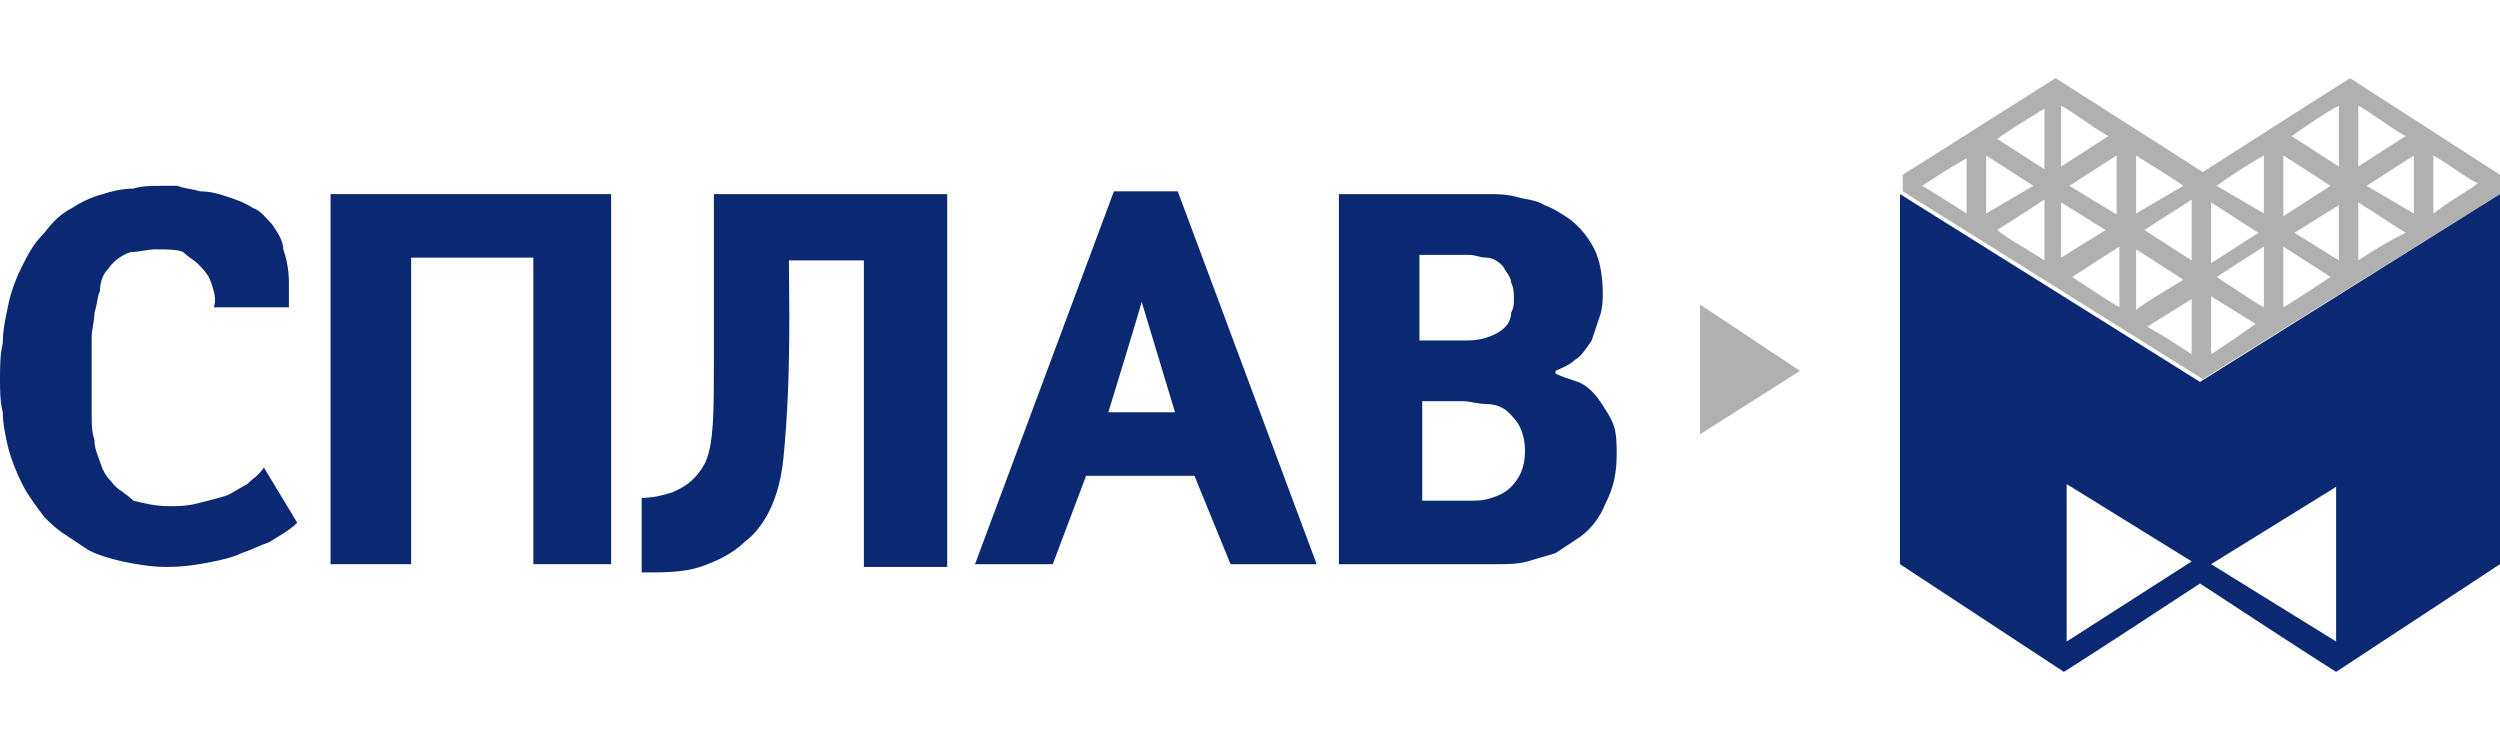
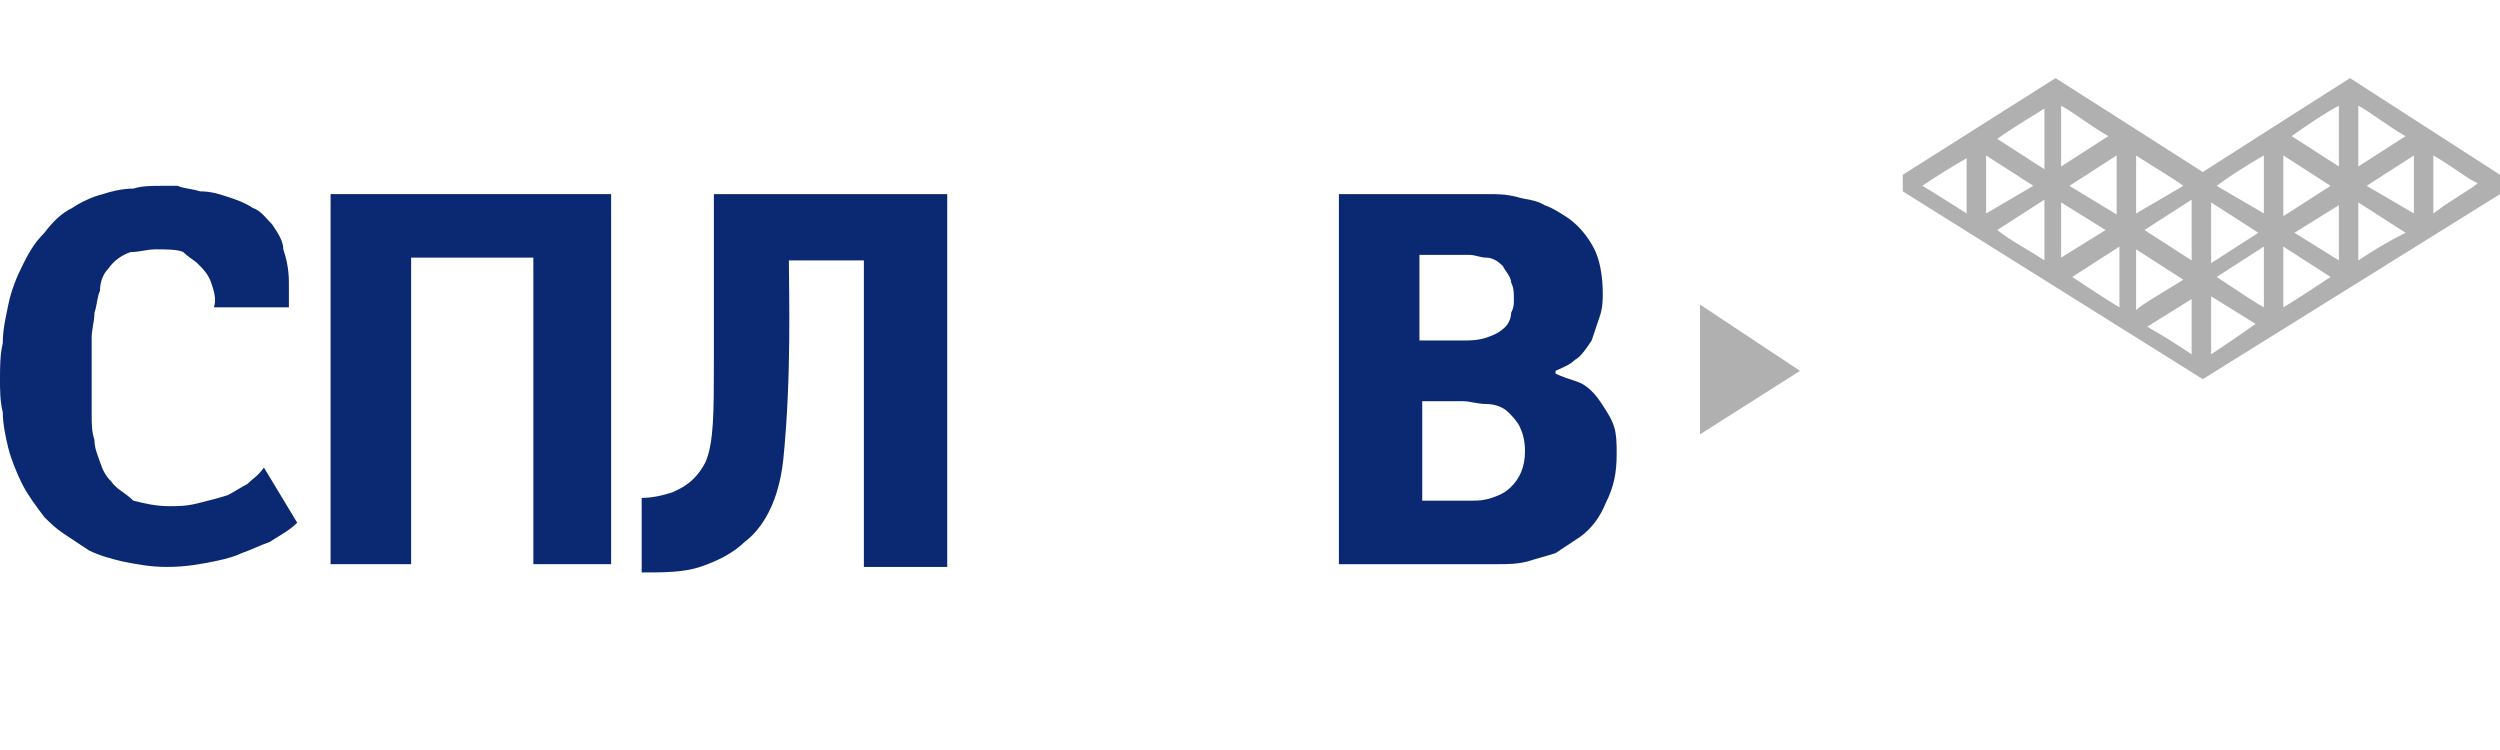
<svg xmlns="http://www.w3.org/2000/svg" version="1.1" x="0" y="0" width="100" height="30" viewBox="0, 0, 100, 30">
  <g id="Layer_1">
    <path d="M68,12.183 L72,14.834 L68,17.375 L68,12.183 z" fill="#B0B0B0" />
    <path d="M24.556,22.567 L21.334,22.567 L21.334,10.305 L16.445,10.305 L16.445,22.567 L13.223,22.567 L13.223,7.764 L24.445,7.764 L24.445,22.567 L24.556,22.567 z" fill="#0A2972" />
-     <path d="M52.667,22.567 L49.222,22.567 L47.778,19.032 L43.444,19.032 L42.111,22.567 L39,22.567 L44.556,7.654 L47.111,7.654 L52.667,22.567 z M47,16.491 L45.667,12.073 C45.556,12.514 44.333,16.491 44.333,16.491 L47,16.491 z" fill="#0A2972" />
    <path d="M58.667,7.764 C58.889,7.764 59.222,7.764 59.556,7.764 C59.889,7.764 60.222,7.764 60.667,7.875 C61,7.985 61.445,7.985 61.778,8.206 C62.111,8.317 62.445,8.538 62.778,8.759 C63.222,9.09 63.556,9.532 63.778,9.974 C64,10.416 64.111,11.078 64.111,11.741 C64.111,11.962 64.111,12.294 64,12.625 C63.889,12.956 63.778,13.288 63.667,13.619 C63.445,13.951 63.222,14.282 63,14.392 C62.778,14.613 62.445,14.724 62.222,14.834 L62.222,14.945 C62.445,15.055 62.778,15.166 63.111,15.276 C63.445,15.387 63.778,15.718 64,16.049 C64.222,16.381 64.445,16.712 64.556,17.044 C64.667,17.375 64.667,17.817 64.667,18.148 C64.667,18.922 64.556,19.474 64.222,20.137 C64,20.689 63.667,21.131 63.222,21.462 C62.889,21.683 62.556,21.904 62.222,22.125 C61.889,22.235 61.445,22.346 61.111,22.456 C60.667,22.567 60.333,22.567 59.889,22.567 C59.556,22.567 59.111,22.567 58.778,22.567 L53.556,22.567 L53.556,7.764 L58.667,7.764 z M56.889,13.619 L58.556,13.619 C58.778,13.619 59.111,13.619 59.445,13.509 C59.778,13.398 60,13.288 60.222,13.067 C60.333,12.956 60.445,12.735 60.445,12.514 C60.556,12.294 60.556,12.183 60.556,11.962 C60.556,11.741 60.556,11.52 60.445,11.299 C60.445,11.078 60.222,10.858 60.111,10.637 C59.889,10.416 59.667,10.305 59.445,10.305 C59.222,10.305 59,10.195 58.778,10.195 L56.778,10.195 L56.778,13.619 L56.889,13.619 z M56.889,20.026 L58.889,20.026 C59.111,20.026 59.333,20.026 59.667,19.916 C60,19.805 60.222,19.695 60.445,19.474 C60.778,19.142 61,18.701 61,18.038 C61,17.596 60.889,17.265 60.778,17.044 C60.667,16.823 60.445,16.602 60.333,16.491 C60.111,16.27 59.778,16.16 59.445,16.16 C59.111,16.16 58.778,16.049 58.556,16.049 L56.889,16.049 L56.889,20.026 L56.889,20.026 z" fill="#0A2972" />
    <path d="M9.889,19.363 C9.667,19.474 9.333,19.695 9.111,19.805 C8.778,19.916 8.333,20.026 7.889,20.137 C7.444,20.247 7.111,20.247 6.778,20.247 C6.222,20.247 5.778,20.137 5.333,20.026 C5,19.695 4.667,19.584 4.444,19.253 C4.222,19.032 4.111,18.811 4,18.48 C3.889,18.148 3.778,17.927 3.778,17.596 C3.667,17.265 3.667,16.933 3.667,16.602 C3.667,16.27 3.667,15.939 3.667,15.718 L3.667,14.503 C3.667,14.172 3.667,13.84 3.667,13.509 C3.667,13.177 3.778,12.846 3.778,12.515 C3.889,12.183 3.889,11.852 4,11.631 C4,11.299 4.111,10.968 4.333,10.747 C4.556,10.416 4.889,10.195 5.222,10.084 C5.556,10.084 5.889,9.974 6.222,9.974 C6.667,9.974 7.111,9.974 7.333,10.084 C7.556,10.305 7.778,10.416 7.889,10.526 C8.111,10.747 8.333,10.968 8.444,11.299 C8.556,11.631 8.667,11.962 8.556,12.294 L11.556,12.294 C11.556,11.741 11.556,11.741 11.556,11.299 C11.556,10.747 11.444,10.305 11.333,9.974 C11.333,9.643 11.111,9.311 10.889,8.98 C10.667,8.759 10.444,8.427 10.111,8.317 C9.778,8.096 9.444,7.986 9.111,7.875 C8.778,7.765 8.444,7.654 8,7.654 C7.667,7.544 7.333,7.544 7.111,7.433 C6.778,7.433 6.556,7.433 6.444,7.433 C6.111,7.433 5.667,7.433 5.333,7.544 C4.889,7.544 4.444,7.654 4.111,7.765 C3.667,7.875 3.222,8.096 2.889,8.317 C2.444,8.538 2.111,8.869 1.778,9.311 C1.333,9.753 1.111,10.195 0.889,10.637 C0.667,11.079 0.444,11.631 0.333,12.183 C0.222,12.736 0.111,13.177 0.111,13.73 C0,14.172 0,14.724 0,15.166 C0,15.608 0,16.05 0.111,16.491 C0.111,16.933 0.222,17.486 0.333,17.927 C0.444,18.369 0.667,18.922 0.889,19.363 C1.111,19.805 1.444,20.247 1.778,20.689 C2,20.91 2.222,21.131 2.556,21.352 C2.889,21.573 3.222,21.794 3.556,22.015 C4,22.236 4.444,22.346 4.889,22.457 C5.444,22.567 6,22.677 6.667,22.677 C7.444,22.677 8,22.567 8.556,22.457 C9.111,22.346 9.444,22.236 9.667,22.125 C10,22.015 10.444,21.794 10.778,21.683 C11.111,21.462 11.556,21.241 11.889,20.91 L10.556,18.701 C10.333,19.032 10.111,19.143 9.889,19.363 z" fill="#0A2972" />
    <path d="M28.555,7.764 C28.555,7.764 28.555,14.061 28.555,14.392 C28.555,16.491 28.555,17.706 28.222,18.48 C27.778,19.363 27.111,19.584 26.889,19.695 C26.555,19.805 26.111,19.916 25.667,19.916 L25.667,22.898 C26.555,22.898 27.333,22.898 28,22.677 C28.667,22.456 29.333,22.125 29.778,21.683 C30.222,21.352 31.111,20.468 31.333,18.369 C31.667,15.055 31.555,11.631 31.555,10.416 C32.444,10.416 34.555,10.416 34.555,10.416 L34.555,22.677 L37.889,22.677 L37.889,7.764 L28.555,7.764 z" fill="#0A2972" />
    <path d="M94,3.125 C94,3.125 88.444,6.66 88.111,6.881 C87.777,6.66 82.222,3.125 82.222,3.125 L76.111,6.991 L76.111,7.654 L88.111,15.166 L100,7.765 L100,6.991 L94,3.125 z M78.666,8.538 C77.777,7.985 77.111,7.544 76.889,7.433 C77.222,7.212 77.889,6.77 78.666,6.328 L78.666,8.538 z M79.444,6.218 L81.333,7.433 L79.444,8.538 L79.444,6.218 z M81.777,10.416 C81.111,9.974 80.444,9.642 79.889,9.201 L81.777,7.985 L81.777,10.416 L81.777,10.416 z M81.777,6.77 L79.889,5.555 C80.666,5.003 81.444,4.561 81.777,4.34 L81.777,6.77 z M85.444,6.218 C86.111,6.66 86.889,7.102 87.333,7.433 L85.444,8.538 L85.444,6.218 z M82.444,4.23 C82.889,4.451 83.555,5.003 84.333,5.445 L82.444,6.66 L82.444,4.23 z M82.444,8.096 L84.222,9.201 L82.444,10.305 L82.444,8.096 z M84.777,12.294 C84.222,11.962 83.555,11.52 82.889,11.078 L84.777,9.863 L84.777,12.294 z M84.777,8.648 L82.777,7.433 L84.666,6.218 L84.666,8.648 L84.777,8.648 z M85.444,9.974 L87.333,11.189 C86.444,11.741 85.666,12.183 85.444,12.404 L85.444,9.974 z M87.666,14.172 C87.333,13.951 86.666,13.509 85.889,13.067 L87.666,11.962 L87.666,14.172 z M87.666,10.416 L85.777,9.201 L87.666,7.985 L87.666,10.416 z M91.333,6.218 L93.222,7.433 L91.333,8.648 L91.333,6.218 z M88.444,8.096 L90.333,9.311 L88.444,10.526 L88.444,8.096 z M88.444,14.172 L88.444,11.852 L90.222,12.956 C89.444,13.509 88.777,13.951 88.444,14.172 z M90.555,12.294 C90.333,12.183 89.666,11.741 88.666,11.078 L90.555,9.863 L90.555,12.294 z M90.555,8.538 L88.666,7.433 C89.111,7.102 89.777,6.66 90.555,6.218 L90.555,8.538 z M91.333,12.294 L91.333,9.863 L93.222,11.078 C92.555,11.52 91.889,11.962 91.333,12.294 z M93.555,10.416 L91.777,9.311 L93.555,8.206 L93.555,10.416 z M93.555,6.66 L91.666,5.445 C92.444,4.892 93.111,4.451 93.555,4.23 L93.555,6.66 z M94.333,4.23 C94.777,4.451 95.444,5.003 96.222,5.445 L94.333,6.66 L94.333,4.23 z M94.333,10.416 L94.333,8.096 L96.222,9.311 C95.555,9.642 95,9.974 94.333,10.416 z M96.555,8.538 L94.666,7.433 L96.555,6.218 L96.555,8.538 z M97.333,8.538 L97.333,6.218 C98.111,6.66 98.777,7.212 99.111,7.323 C98.889,7.544 98.222,7.875 97.333,8.538 z" fill="#B0B0B0" />
-     <path d="M88,15.276 L76,7.764 L76,22.567 L82.556,26.875 C83.444,26.323 87.333,23.782 88,23.34 C88.667,23.782 92.555,26.323 93.444,26.875 L100,22.567 L100,7.764 L88,15.276 z M82.667,25.66 L82.667,19.363 L87.667,22.456 L82.667,25.66 z M93.444,25.66 L88.444,22.567 L93.444,19.474 L93.444,25.66 z" fill="#0A2972" />
  </g>
</svg>